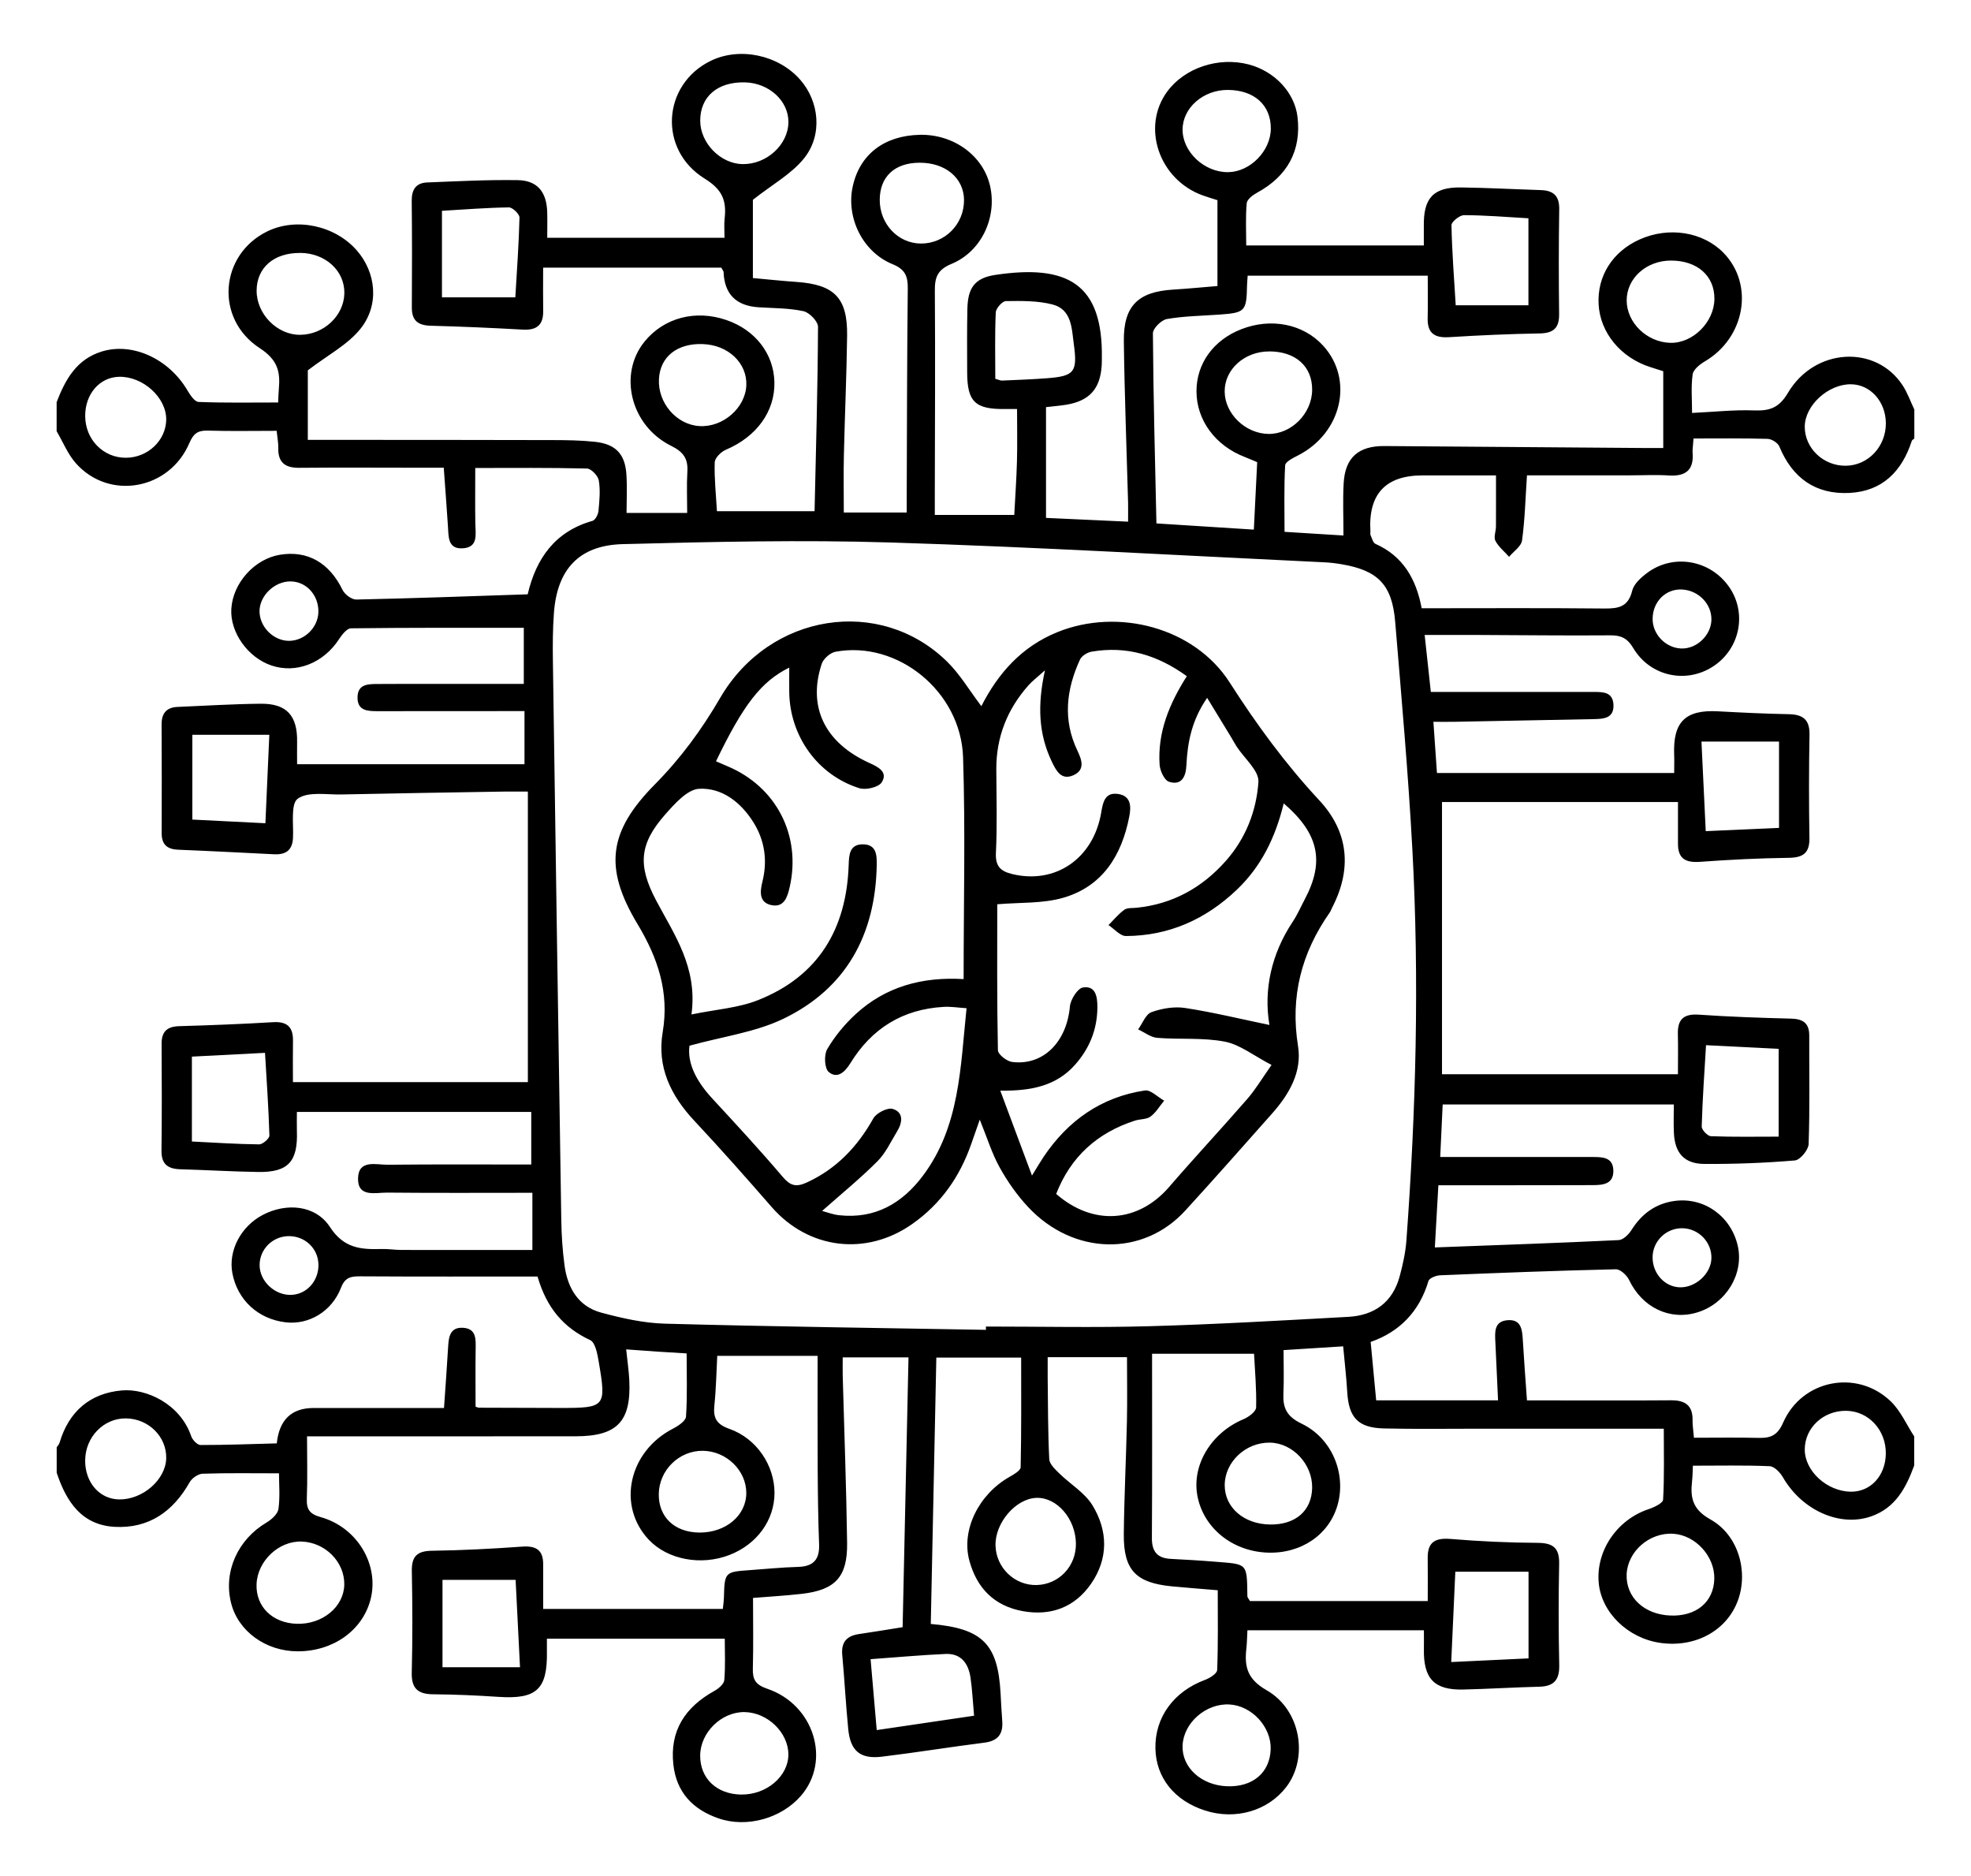
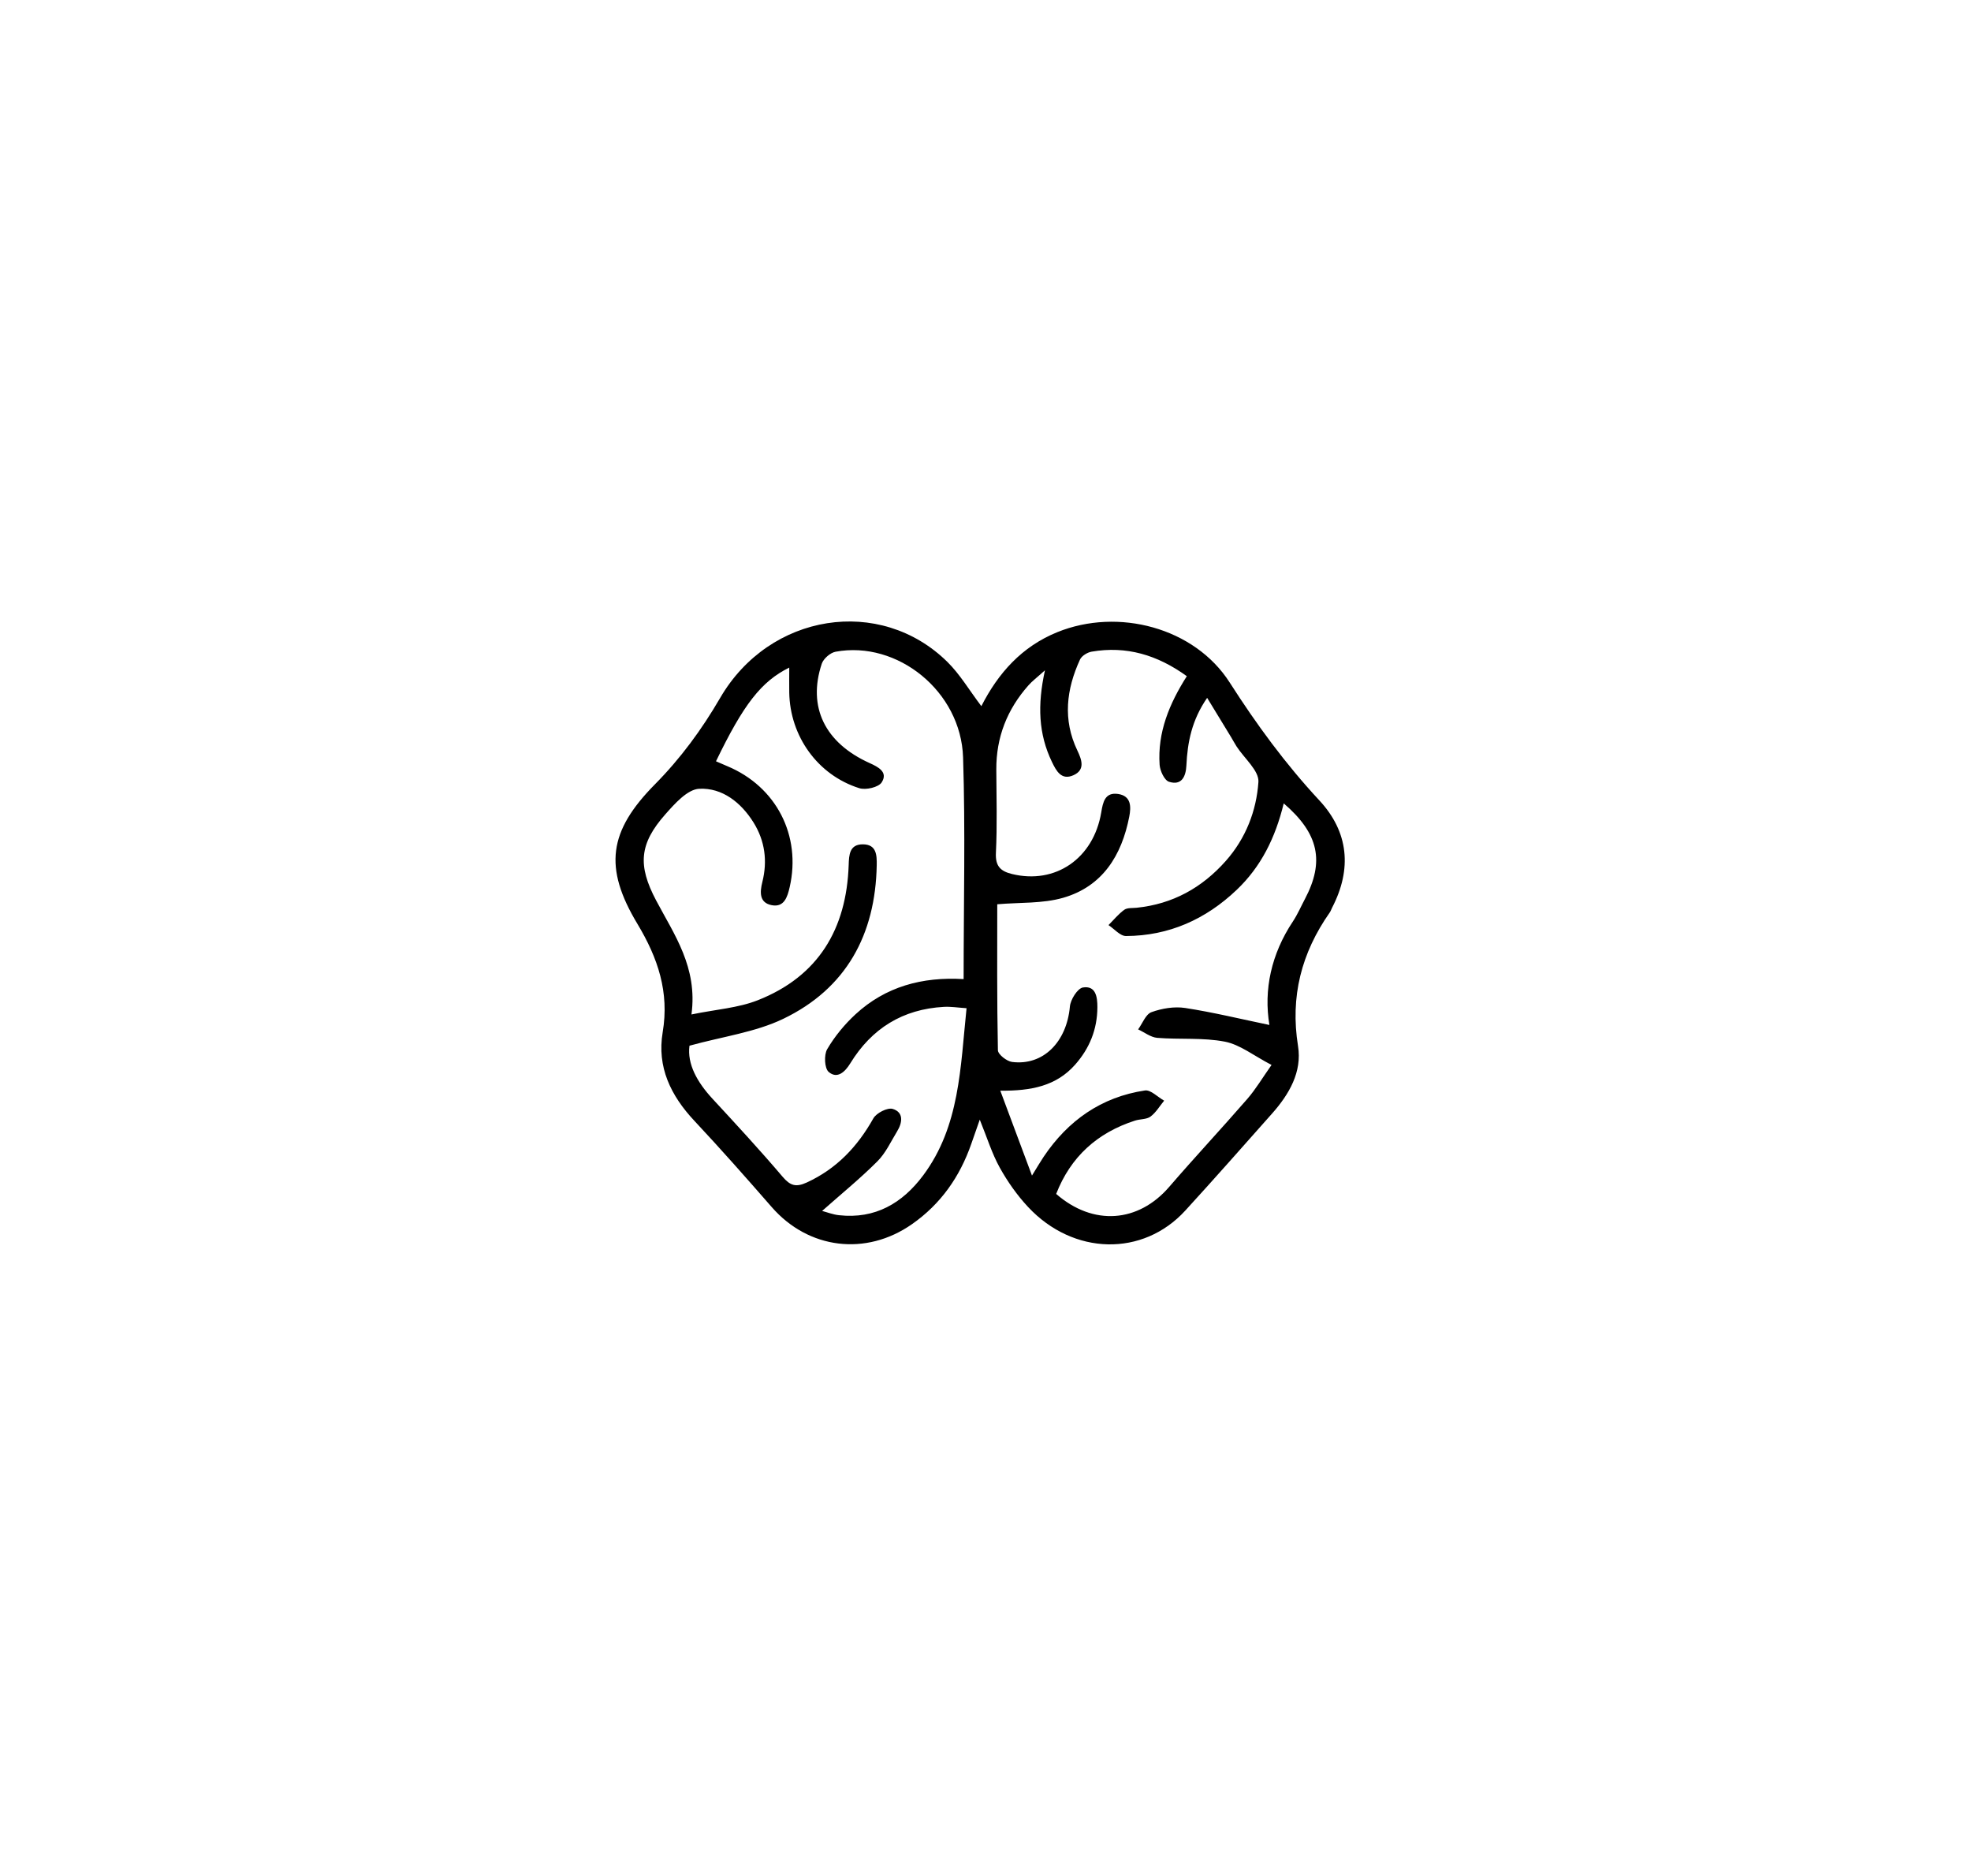
<svg xmlns="http://www.w3.org/2000/svg" id="Layer_1" data-name="Layer 1" viewBox="0 0 543.24 517.01">
-   <path d="M527.62,112.84v8c-.24,.21-.61,.39-.7,.65-2.71,8.39-8.11,13.88-17.16,14.34-9.35,.48-15.76-4.1-19.35-12.81-.41-1-2.11-2.06-3.25-2.09-6.75-.19-13.51-.1-20.4-.1-.15,2.27-.31,3.08-.25,3.87,.4,4.83-1.91,6.62-6.57,6.32-3.48-.23-7-.04-10.5-.04-9.45,0-18.9,0-28.58,0-.43,6.39-.57,12.21-1.36,17.95-.22,1.63-2.33,3.01-3.57,4.5-1.29-1.45-2.89-2.73-3.77-4.4-.53-1,.14-2.6,.15-3.93,.03-4.57,.01-9.15,.01-14.1-6.93,0-13.57,0-20.21,0q-15.35-.01-14.4,15.47c.02,.33-.09,.71,.04,.99,.39,.85,.67,2.11,1.35,2.41,7.54,3.35,11.2,9.58,12.74,17.74,17.03,0,33.68-.1,50.34,.07,3.9,.04,6.6-.44,7.68-4.9,.45-1.86,2.39-3.61,4.07-4.87,7.19-5.41,17.32-3.67,22.55,3.69,5.08,7.15,3.19,17.04-4.18,21.95-7.45,4.97-17.45,2.9-22.14-4.96-1.61-2.69-3.31-3.54-6.3-3.52-12.16,.1-24.33-.06-36.49-.1-4.78-.02-9.57,0-14.71,0,.63,5.84,1.19,11.02,1.7,15.7,15.46,0,30.11,0,44.76,0,2.59,0,5.36-.05,5.57,3.43,.24,3.86-2.71,4.01-5.49,4.06-12.83,.26-25.66,.5-38.49,.74-1.76,.03-3.52,0-5.64,0,.35,5.04,.64,9.27,.98,14.11h65.38c0-1.69,.06-3.34,0-4.99-.37-9.11,3.08-12.5,12.09-12.01,6.48,.35,12.97,.67,19.47,.79,3.88,.07,5.82,1.45,5.74,5.64-.17,9.48-.18,18.96-.02,28.44,.07,4.18-1.71,5.45-5.72,5.5-8.13,.1-16.26,.51-24.38,1.1-3.93,.29-6.15-.77-6.13-5,.02-3.59,0-7.17,0-11.48h-65.04v75.02h65.03c0-4.17,.07-7.64-.02-11.09-.1-4.06,1.61-5.62,5.79-5.33,8.45,.59,16.93,.87,25.4,1.09,3.25,.08,5.03,1.2,5.02,4.65-.03,9.98,.18,19.96-.17,29.93-.06,1.61-2.35,4.38-3.79,4.5-8.29,.7-16.63,1.01-24.96,.96-5.52-.03-8.12-3-8.38-8.5-.13-2.77-.02-5.56-.02-7.89h-63.71c-.24,5.25-.45,9.65-.68,14.48,14.32,0,28.12,0,41.92,0,2.78,0,5.75,.02,5.8,3.78,.05,3.73-2.92,3.96-5.69,3.97-11.5,.04-23,.03-34.5,.04-2.6,0-5.21,0-8.04,0-.34,6.07-.65,11.45-.97,17.13,17.42-.65,34.05-1.22,50.67-2.02,1.22-.06,2.73-1.52,3.49-2.73,2.84-4.52,6.72-7.38,12-8.07,8.15-1.06,15.52,4.3,17.34,12.43,1.72,7.69-3.22,15.83-11.09,18.27-7.66,2.38-15.28-1.35-18.88-8.93-.62-1.3-2.42-2.96-3.65-2.93-16.16,.37-32.31,.99-48.46,1.66-1.12,.05-2.95,.78-3.18,1.57-2.5,8.4-7.93,14-15.93,16.79,.53,5.64,1.01,10.71,1.52,16.09h33.59c-.26-5.76-.49-10.89-.74-16.02-.13-2.73-.42-5.75,3.35-6.06,3.76-.3,4.04,2.56,4.21,5.4,.32,5.44,.74,10.87,1.15,16.7,2.16,0,3.95,0,5.75,0,11.33,0,22.66,.06,34-.03,3.91-.03,6,1.49,5.89,5.58-.03,1.13,.17,2.28,.38,4.74,6.03,0,11.98-.1,17.93,.04,3.3,.08,5.15-.77,6.66-4.22,5.18-11.81,20.31-14.79,29.62-5.88,2.75,2.63,4.37,6.43,6.5,9.7v8c-2.23,6.07-5.08,11.59-11.73,13.98-8.67,3.11-19.17-1.56-24.47-10.74-.76-1.32-2.36-2.98-3.63-3.04-6.92-.3-13.87-.14-21.17-.14-.06,1.14-.06,2.78-.24,4.4-.51,4.55,.24,7.71,5.06,10.4,7.73,4.32,10.5,14.34,7.6,22.3-3.05,8.35-11.72,13.1-21.38,11.73-8.94-1.27-16.23-8.35-16.99-16.5-.83-8.88,5.05-17.46,13.74-20.35,1.52-.5,3.95-1.66,4-2.62,.36-6.41,.19-12.85,.19-19.55-17.44,0-34.26,0-51.07,0-8.67,0-17.34,.13-26-.07-7.2-.16-9.77-2.97-10.18-10.08-.24-4.1-.72-8.18-1.12-12.55-5.93,.38-11.17,.71-16.43,1.04,0,4.28,.14,8.09-.04,11.9-.19,4,.87,6.37,5,8.36,8.46,4.06,12.33,13.83,9.95,22.34-2.31,8.29-10.12,13.59-19.46,13.2-9.53-.4-17.35-6.67-19.14-15.35-1.77-8.63,3.67-17.66,12.69-21.43,1.4-.59,3.41-2.09,3.44-3.21,.13-5.1-.34-10.21-.57-14.8h-28.11c0,17.47,.06,34.12-.05,50.77-.02,3.76,1.52,5.56,5.2,5.75,3.99,.21,7.99,.43,11.97,.76,9.22,.76,9.03,.16,9.15,9.56,0,.28,.3,.57,.71,1.3h49c0-3.97,.04-7.92-.01-11.86-.06-4.46,2.13-5.6,6.37-5.25,7.93,.66,15.91,1.03,23.87,1.07,4.25,.02,6.08,1.33,5.99,5.76-.19,9.31-.18,18.63,.02,27.94,.08,4.02-1.42,5.84-5.45,5.94-6.99,.17-13.98,.62-20.97,.78-8.05,.19-11.05-2.99-10.88-11.24,.03-1.59,0-3.18,0-5.08h-48.64c-.1,1.78-.11,3.41-.29,5.02-.56,5.02,.25,8.44,5.58,11.49,9.47,5.41,11.54,18.61,5.46,26.61-5.05,6.64-14.04,9.25-22.46,6.53-8.44-2.73-13.49-9.06-13.65-17.09-.17-8.59,5.06-15.7,13.65-18.89,1.33-.49,3.33-1.75,3.37-2.71,.29-7.25,.16-14.53,.16-22-4.47-.38-8.59-.68-12.71-1.08-9.9-.97-13.28-4.51-13.18-14.42,.11-10.33,.63-20.66,.86-30.99,.13-5.95,.02-11.9,.02-17.74h-21.86c0,2.3-.02,3.95,0,5.61,.09,7.5,.06,15.01,.43,22.49,.07,1.35,1.6,2.79,2.73,3.9,3.04,2.99,7.04,5.32,9.18,8.82,4.28,7,4.44,14.69-.4,21.65-4.49,6.46-11.05,8.92-18.8,7.52-7.84-1.42-12.66-6.32-14.72-13.89-2.3-8.4,2.52-18.25,11.03-23.09,1.2-.68,3.08-1.75,3.1-2.67,.22-10.08,.14-20.17,.14-30.21h-23.38c-.52,24.68-1.03,49.06-1.53,73.39,14.33,1.24,18.49,5.55,19.24,19.16,.14,2.5,.25,4.99,.45,7.49,.3,3.62-1.12,5.58-4.91,6.06-9.41,1.19-18.79,2.72-28.21,3.86-6.01,.73-8.73-1.56-9.32-7.6-.67-6.8-1.02-13.62-1.65-20.43-.32-3.55,1.25-5.27,4.64-5.76,3.9-.56,7.79-1.22,12-1.89,.55-25,1.08-49.57,1.62-74.34h-18.13c0,1.89-.04,3.52,0,5.15,.42,15.33,1,30.65,1.21,45.98,.13,9.4-3.28,12.98-12.54,14.03-4.41,.5-8.86,.75-13.39,1.12,0,6.78,.12,13.1-.05,19.4-.09,3.06,.69,4.51,3.95,5.62,12.94,4.38,17.66,19.85,9.32,29.49-5.4,6.24-14.95,8.94-22.77,6.22-7-2.43-11.54-7.12-12.4-14.74-1.07-9.44,3.27-15.92,11.32-20.38,1.14-.63,2.62-1.89,2.71-2.96,.33-3.88,.13-7.81,.13-11.42h-49.02c0,1.51-.01,2.47,0,3.44,.19,10.54-2.83,13.3-13.38,12.59-5.98-.4-11.98-.66-17.97-.71-4.18-.03-6.01-1.58-5.9-5.97,.23-9.31,.2-18.63,.02-27.94-.08-4.09,1.43-5.58,5.55-5.64,8.3-.11,16.6-.55,24.88-1.14,3.79-.27,5.77,.92,5.77,4.84,0,4.12,0,8.23,0,12.33h49.52c.13-1.33,.28-2.28,.3-3.24,.17-6.83,.31-6.98,6.97-7.44,4.49-.31,8.97-.78,13.46-.9,4.22-.12,5.96-2.01,5.8-6.23-.27-6.99-.35-14-.39-20.99-.06-10.12-.02-20.24-.02-30.94h-27.66c-.25,4.62-.32,9.12-.79,13.59-.36,3.45,.47,5.24,4.13,6.53,7.59,2.68,12.44,10.15,12.44,17.65,0,7.51-4.84,14.17-12.41,17.1-7.85,3.04-17.06,1.29-22.24-4.2-8.84-9.39-5.55-24.31,6.67-30.61,1.44-.74,3.52-2.13,3.59-3.33,.38-5.74,.17-11.52,.17-17.4-2.85-.17-5.5-.32-8.14-.5-2.76-.18-5.51-.39-8.52-.61,.33,3.24,.73,5.87,.86,8.51,.54,11.4-3.35,15.43-14.82,15.44-22.83,.01-45.67,.01-68.5,.02-1.76,0-3.52,0-5.5,0,0,6.18,.15,11.67-.06,17.14-.11,2.98,.75,4.25,3.82,5.11,10.19,2.85,16.25,13.29,13.71,22.82-2.26,8.47-10.34,14.18-20.06,14.16-8.81-.01-16.43-5.56-18.36-13.37-2.13-8.62,1.86-17.43,9.8-22.13,1.38-.82,3.07-2.33,3.27-3.72,.47-3.39,.15-6.89,.15-9.83-7.47,0-14.26-.12-21.04,.11-1.24,.04-2.94,1.21-3.58,2.34-4.57,8.11-11.28,12.81-20.67,12.3-9.15-.5-13.36-7.03-15.98-14.91,0-2.33,0-4.67,0-7,.27-.42,.65-.81,.79-1.27,2.55-8.6,8.38-13.65,17.18-14.41,6.66-.58,16.05,3.64,19.11,12.63,.35,1.01,1.68,2.41,2.56,2.41,7.06,.01,14.12-.27,21.02-.45q1.01-9.75,10.17-9.75c6.5,0,13,0,19.5,0h16.42c.41-5.99,.82-11.28,1.12-16.58,.16-2.83,.42-5.74,4.13-5.52,3.74,.22,3.51,3.23,3.47,6-.08,5.25-.02,10.49-.02,15.74,.34,.1,.65,.27,.96,.28,7.5,.03,15,.06,22.49,.07,12.32,0,12.62-.3,10.5-12.7-.36-2.13-.93-5.33-2.35-5.99-7.28-3.41-11.98-8.77-14.52-17.53-16.26,0-32.58,.05-48.89-.05-2.56-.01-4.17,.27-5.26,3.11-2.54,6.59-8.89,10.31-15.27,9.56-7.58-.88-13.3-6.16-14.69-13.54-1.17-6.22,2.36-12.94,8.46-16.1,6.46-3.34,14.48-2.72,18.46,3.41,3.83,5.88,8.55,6.19,14.21,6.03,1.83-.05,3.66,.26,5.49,.26,12.1,.03,24.21,.01,36.07,.01v-15.76c-13.75,0-26.9,.08-40.04-.05-3.2-.03-8.14,1.42-8.01-3.96,.13-5.26,5.03-3.68,8.22-3.72,13.11-.14,26.23-.06,39.52-.06v-14.49H81.83c0,1.65-.05,3.46,0,5.26,.3,8.42-2.4,11.41-10.66,11.29-7.16-.11-14.32-.55-21.48-.75-3.4-.1-5.23-1.38-5.18-5.11,.12-9.81,.09-19.63,.03-29.44-.02-3.34,1.47-4.78,4.82-4.88,8.64-.25,17.27-.58,25.9-1.1,3.92-.24,5.56,1.38,5.49,5.16-.06,3.58-.01,7.16-.01,11.36h64.75v-80.06c-2.96,0-4.93-.03-6.9,0-14.83,.25-29.66,.47-44.49,.79-4.12,.09-9.18-.87-12.03,1.16-2.01,1.43-1.12,7.08-1.32,10.86-.18,3.46-2.08,4.62-5.23,4.46-8.79-.43-17.58-.9-26.38-1.25-3.06-.12-4.59-1.42-4.58-4.57,.04-9.98,.03-19.96-.02-29.94-.02-3.04,1.31-4.71,4.39-4.84,7.66-.32,15.31-.81,22.97-.88,7.16-.06,10.14,3.33,9.99,10.64-.04,2.24,0,4.48,0,6.03h62.67v-14.64c-1.7,0-3,0-4.29,0-12,0-24,0-36,.02-2.78,0-5.77,0-5.73-3.8,.04-3.84,3.16-3.67,5.85-3.69,5.33-.04,10.67-.03,16-.03,7.96,0,15.92,0,23.98,0v-15.45c-16.08,0-31.87-.06-47.65,.14-1.13,.01-2.5,1.8-3.32,3.05-4.27,6.53-11.74,9.5-18.57,7.2-6.54-2.2-11.48-9.18-11.07-15.66,.45-7.1,6.39-13.7,13.39-14.86,7.64-1.26,13.63,2.23,17.24,9.65,.61,1.26,2.52,2.72,3.8,2.69,15.65-.33,31.3-.91,47.25-1.44,2.34-9.96,7.58-17.33,17.86-20.24,.77-.22,1.55-1.73,1.65-2.71,.27-2.8,.55-5.7,.09-8.43-.22-1.29-2.09-3.25-3.25-3.28-10.28-.26-20.58-.15-30.8-.15,0,5.39-.06,10.34,.02,15.28,.05,3,.89,6.62-3.53,6.86-4.09,.22-3.83-3.25-4.02-6.1-.34-5.26-.75-10.52-1.15-16.11-2.23,0-4.04,0-5.85,0-11.33,0-22.67-.09-34,.02-4.02,.04-5.9-1.6-5.76-5.63,.04-1.11-.21-2.23-.45-4.56-6.44,0-12.74,.13-19.02-.06-2.75-.08-3.93,.85-5.05,3.46-5.53,12.92-22.14,15.85-31.28,5.52-2.23-2.52-3.55-5.86-5.29-8.82,0-2.67,0-5.33,0-8,2.38-6.2,5.46-11.79,12.39-13.94,8.47-2.64,18.51,1.96,23.65,10.68,.75,1.28,2,3.16,3.09,3.2,7.23,.29,14.47,.15,21.93,.15,.05-1.03,.06-2.35,.18-3.65,.44-4.79-.26-8.07-5.24-11.31-12.55-8.17-11-25.84,2.08-32.2,8-3.89,18.62-1.63,24.65,5.25,5.28,6.03,6.33,15,.99,21.63-3.54,4.4-9.02,7.23-14.49,11.42v19.16c2.06,0,3.85,0,5.64,0,20.67,.01,41.33,0,62,.06,3.82,.01,7.67,.06,11.47,.47,5.72,.61,8.34,3.35,8.7,9.01,.23,3.58,.04,7.19,.04,10.59h16.71c0-4.07-.17-7.72,.05-11.34,.22-3.59-1.05-5.45-4.48-7.15-11.2-5.55-14.61-19.76-7.32-28.72,5.36-6.59,14.08-8.88,22.62-5.92,7.92,2.73,12.98,9.29,13.17,17.05,.2,8.11-4.94,15.1-13.37,18.67-1.33,.56-3.04,2.25-3.08,3.47-.14,4.44,.35,8.9,.61,13.47h26.91c.39-17.22,.87-34.02,.95-50.82,0-1.49-2.38-3.95-4.01-4.3-4.03-.87-8.26-.81-12.42-1.08q-9.24-.61-9.6-9.7c-.01-.28-.28-.56-.63-1.22h-49.1c0,4.07-.05,8.01,.01,11.96,.06,3.88-1.82,5.33-5.6,5.12-8.45-.47-16.91-.85-25.37-1.07-3.49-.09-5.25-1.37-5.23-5.03,.07-9.81,.07-19.63-.03-29.44-.03-3.06,1.21-4.89,4.23-5.01,8.32-.33,16.65-.77,24.97-.64,5.41,.08,7.97,3.24,8.14,8.76,.07,2.28,.01,4.56,.01,7.13h48.86c0-1.98-.15-3.64,.03-5.27,.55-4.91-.55-7.98-5.49-11.03-12.94-8.01-11.65-25.99,1.67-32.47,7.99-3.89,18.65-1.63,24.66,5.22,5.23,5.96,6.25,15.21,1.03,21.68-3.46,4.29-8.7,7.16-14.08,11.4v21.56c4.15,.37,8.09,.8,12.04,1.07,10.42,.73,14.06,4.39,13.93,14.77-.14,11-.64,21.99-.89,32.99-.12,5.12-.02,10.25-.02,15.78h17.34c0-1.76,0-3.24,0-4.72,.07-19,.08-38,.29-57,.04-3.39-.71-5.29-4.19-6.71-8.26-3.37-12.83-12.8-11-21.34,1.9-8.87,8.66-14.1,18.5-14.31,9.34-.2,17.49,5.74,19.38,14.12,1.94,8.63-2.35,18.02-10.64,21.45-3.87,1.6-4.62,3.68-4.59,7.41,.14,18.67,.02,37.33-.01,56,0,1.77,0,3.54,0,5.76h21.9c.26-5.04,.61-9.85,.74-14.67,.13-4.78,.03-9.56,.03-14.51-1.26,0-2.25-.01-3.24,0-8.3,.11-10.5-1.98-10.51-10.11-.01-5.83-.07-11.67,.06-17.5,.12-5.72,1.98-8.49,7.7-9.35,19.85-2.96,29.7,2.36,29.36,23.03-.01,.67,0,1.33-.05,2-.41,6.38-3.38,9.68-9.72,10.74-1.61,.27-3.25,.39-5.62,.67v30.52c7.39,.34,14.92,.69,22.62,1.04,0-2.26,.03-3.75,0-5.24-.4-14.83-.98-29.65-1.17-44.48-.12-9.7,3.89-13.62,13.49-14.22,4.11-.25,8.22-.66,12.31-.99v-23.66c-1.65-.53-2.93-.9-4.18-1.36-11.99-4.41-16.85-18.89-9.62-28.63,4.82-6.5,14.09-9.57,22.38-7.42,7.18,1.86,12.68,7.74,13.48,14.42,1.11,9.28-2.74,16.38-11.17,20.95-1.17,.63-2.74,1.84-2.83,2.9-.34,3.89-.13,7.83-.13,11.61h48.95c0-1.98,.02-3.61,0-5.24-.14-7.82,2.61-10.84,10.27-10.74,7.33,.1,14.66,.5,21.98,.73,3.42,.11,5.13,1.56,5.07,5.24-.15,9.65-.15,19.3-.03,28.94,.05,3.88-1.61,5.26-5.41,5.32-8.3,.14-16.61,.51-24.89,1.03-4.01,.25-6.03-1.06-5.93-5.24,.09-3.91,.02-7.83,.02-11.7h-49.63c-.08,1.19-.16,1.99-.18,2.79-.14,7.03-.53,7.43-7.66,7.93-4.82,.34-9.69,.4-14.43,1.22-1.53,.27-3.86,2.58-3.85,3.95,.11,17.29,.58,34.59,.97,52.37,9.15,.58,17.85,1.14,26.85,1.71,.33-6.59,.62-12.54,.92-18.59-1.28-.53-2.32-1-3.38-1.41-8.14-3.11-13.34-10.15-13.35-18.11-.01-7.64,4.66-14.11,12.34-17.11,8.25-3.22,17.09-1.45,22.54,4.5,8.55,9.33,5.21,24.03-6.81,30.23-1.38,.71-3.58,1.78-3.63,2.78-.34,6.05-.17,12.14-.17,18.32,5.4,.34,10.49,.65,16.24,1.01,0-5.08-.2-9.73,.05-14.35,.39-7.16,4.11-10.36,11.28-10.3,23.82,.2,47.65,.36,71.47,.54,1.76,.01,3.52,0,5.34,0v-21.16c-1.32-.42-2.42-.77-3.52-1.12-8.21-2.6-13.89-9.5-14.3-17.36-.4-7.76,3.84-14.46,11.27-17.81,8.07-3.64,17.52-2.13,23.18,3.69,8.5,8.75,5.92,23.38-5.16,29.89-1.4,.82-3.18,2.25-3.37,3.59-.48,3.38-.16,6.88-.16,10.62,6.08-.29,11.54-.9,16.96-.7,4.32,.16,6.95-.58,9.46-4.83,7.38-12.47,24.24-13.33,31.61-2.08,1.34,2.04,2.16,4.42,3.22,6.65Zm-255.88,253.64c0-.31,0-.63,0-.94,14.99,0,29.99,.33,44.97-.09,18.3-.51,36.6-1.58,54.88-2.58,7.2-.39,12.26-4.01,14.19-11.19,.86-3.19,1.59-6.48,1.84-9.76,2.65-35.92,3.6-71.89,1.65-107.86-1.13-20.94-3-41.85-4.74-62.76-.85-10.18-4.74-14.11-14.73-15.81-1.64-.28-3.3-.48-4.96-.55-39.76-1.89-79.5-4.21-119.28-5.45-24.62-.76-49.3-.19-73.93,.45-12.06,.31-18.08,6.98-18.96,18.95-.33,4.48-.35,8.99-.28,13.48,.74,51.31,1.5,102.62,2.31,153.92,.07,4.16,.34,8.33,.9,12.45,.84,6.2,3.8,11.27,10.12,12.97,5.73,1.54,11.68,2.88,17.57,3.04,29.47,.8,58.96,1.18,88.44,1.7Zm197.21-162.14c.38,8.02,.78,16.25,1.18,24.69,7.23-.32,13.75-.61,20.2-.9v-23.79h-21.39Zm-47.66,252.63v-23.87h-20.18c-.36,8.01-.73,16.18-1.13,24.89,7.57-.36,14.33-.68,21.31-1.01Zm-.03-372.85v-23.97c-6.16-.35-11.95-.85-17.75-.86-1.21,0-3.48,1.82-3.46,2.77,.15,7.44,.73,14.88,1.17,22.06h20.04ZM143.32,459.42c-.42-8.29-.82-16.32-1.21-24.08h-20.15v24.08h21.36ZM52.88,314.55c6.33,.31,12.44,.73,18.56,.79,.97,0,2.83-1.61,2.81-2.43-.22-7.58-.76-15.15-1.21-22.79-7.03,.36-13.59,.7-20.15,1.04v23.38Zm417.33-26.54c-.45,7.58-.98,14.99-1.19,22.41-.03,.91,1.62,2.64,2.54,2.67,6.24,.24,12.49,.12,18.67,.12v-24.19c-6.83-.35-13.26-.67-20.02-1.01ZM73.15,226.85c.37-8.47,.74-16.63,1.08-24.37h-21.22v23.36c6.84,.34,13.28,.66,20.14,1.01ZM121.81,81.94h20.22c.42-7.16,.97-14.57,1.15-21.98,.02-.96-1.9-2.82-2.91-2.81-6.09,.08-12.18,.57-18.46,.94v23.85Zm118.14,375.26c.64,7.36,1.16,13.37,1.69,19.54,9.44-1.39,18.07-2.66,26.83-3.96-.36-3.96-.5-7.28-.99-10.54-.57-3.83-2.57-6.66-6.83-6.48-6.73,.29-13.45,.92-20.7,1.44ZM193.75,94.81c-7.1-.26-11.8,3.47-12.13,9.62-.36,6.58,4.82,12.6,11.16,12.98,6.47,.39,12.66-4.99,12.92-11.23,.25-6.13-4.98-11.11-11.94-11.36Zm80.56,9.57c.96,.26,1.42,.51,1.88,.49,4.15-.18,8.31-.33,12.46-.65,7.43-.58,8.36-1.69,7.32-9.32-.6-4.35-.52-9.63-5.92-11.01-4.09-1.05-8.53-.98-12.81-.92-.99,.01-2.74,1.99-2.79,3.12-.28,6.1-.13,12.21-.13,18.28Zm75.53-7.54c-6.84-.02-12.36,4.95-12.3,11.08,.06,6.09,5.68,11.54,12.03,11.65,6.33,.11,12.03-5.61,12.08-12.13,.05-6.47-4.53-10.59-11.82-10.61ZM204.28,494.5c6.97,.11,13.03-5.04,13.01-11.06-.02-6.03-5.74-11.56-12.07-11.66-6.37-.1-12.23,5.64-12.24,12.01-.02,6.28,4.55,10.61,11.3,10.72ZM82.76,69.7c-7.26-.06-12.01,4.04-12.03,10.4-.02,6.45,5.69,12.23,12.03,12.16,6.5-.07,12.03-5.27,12.15-11.43,.12-6.2-5.2-11.08-12.14-11.14ZM349.99,420.09c7.05,.12,11.53-3.76,11.66-10.07,.13-6.55-5.36-12.41-11.68-12.49-6.66-.08-12.4,5.33-12.42,11.71-.02,6.14,5.24,10.73,12.44,10.85Zm-144.3-8.73c-.02-6.19-5.49-11.49-11.94-11.58-6.56-.09-12.08,5.31-12.18,11.9-.09,6.35,4.36,10.58,11.19,10.63,7.3,.05,12.95-4.73,12.93-10.95ZM338.46,24.78c-6.8-.06-12.51,4.93-12.52,10.93-.01,6.17,6.01,11.8,12.55,11.73,6.07-.07,11.73-5.84,11.77-11.98,.04-6.48-4.53-10.62-11.8-10.68Zm122.15,47.02c-6.85-.03-12.32,4.9-12.27,11.05,.05,6.11,5.59,11.46,12.03,11.62,6.2,.16,12.1-5.71,12.15-12.1,.05-6.34-4.68-10.54-11.91-10.57Zm-.31,373.37c7.19,.32,12.04-3.71,12.19-10.13,.14-6.18-5.18-12.02-11.31-12.4-6.57-.41-12.61,4.87-12.85,11.21-.23,6.26,4.78,11,11.96,11.32Zm-378.52,2.28c7.08,.22,13.01-4.66,13.11-10.8,.1-6.23-5.21-11.61-11.7-11.86-6.32-.25-12.23,5.32-12.48,11.75-.23,6.17,4.36,10.7,11.07,10.91Zm256.34,44.76c7.12,.32,11.91-3.73,12.1-10.23,.18-6.14-5.23-11.98-11.39-12.3-6.47-.34-12.63,5.06-12.89,11.31-.25,6,5.08,10.91,12.18,11.23ZM204.69,45.22c6.62,.1,12.57-5.36,12.61-11.58,.04-5.84-5.34-10.77-11.95-10.94-7.55-.2-12.36,3.9-12.36,10.55,0,6.17,5.58,11.88,11.7,11.98Zm91.85,380.15c-.07-6.83-5.22-12.81-10.88-12.62-5.7,.19-11.45,6.89-11.28,13.15,.17,6.13,5.29,11.03,11.35,10.87,6.14-.17,10.87-5.16,10.81-11.4ZM242.47,55c-.05,6.65,4.99,12.05,11.29,12.11,6.65,.06,12-5.34,11.94-12.03-.06-6.03-5.14-10.28-12.28-10.24-6.83,.03-10.9,3.82-10.95,10.16ZM23.47,402.41c-.04,6.1,3.96,10.69,9.37,10.77,6.5,.09,12.83-5.44,12.97-11.34,.14-5.97-4.89-10.93-11.12-10.99-6.13-.06-11.18,5.15-11.21,11.56ZM519.77,116.56c-.06-5.94-4.28-10.62-9.62-10.67-6.27-.06-12.7,5.83-12.73,11.67-.03,5.95,5.15,10.87,11.34,10.78,6.17-.09,11.07-5.33,11.01-11.77ZM34.73,126.14c6.02-.04,11.01-4.77,11.08-10.51,.07-6.08-6.42-11.97-13.02-11.8-5.36,.13-9.36,4.79-9.31,10.85,.05,6.46,5,11.5,11.26,11.46ZM508.88,388.76c-6.31-.1-11.43,4.65-11.46,10.63-.03,5.93,6.09,11.56,12.66,11.66,5.46,.08,9.59-4.37,9.68-10.44,.1-6.51-4.71-11.75-10.88-11.85ZM71.53,168.36c-.04,4.37,3.88,8.29,8.22,8.23,4.22-.07,7.89-3.69,8-7.89,.13-4.72-3.38-8.54-7.8-8.49-4.35,.05-8.38,3.95-8.42,8.16Zm400.16,2.43c.11-4.34-3.55-8.11-8.1-8.35-4.49-.23-8.08,3.36-8.1,8.09-.02,4.21,3.48,7.91,7.72,8.16,4.3,.26,8.37-3.53,8.49-7.9Zm-8.67,183.94c4.31,.1,8.49-3.7,8.67-7.88,.2-4.45-3.43-8.29-7.93-8.4-4.51-.11-8.28,3.55-8.28,8.03,0,4.47,3.36,8.15,7.54,8.25Zm-375.25-6.25c-.07-4.52-3.81-8-8.42-7.85-4.34,.15-7.8,3.68-7.8,7.99,0,4.45,4.24,8.4,8.8,8.19,4.22-.19,7.49-3.86,7.42-8.33Z" />
  <path d="M270.47,194.6c4.66-9.14,11.16-16.43,20.94-20.4,16.75-6.8,37.81-1.29,47.52,13.88,7.39,11.55,15.35,22.42,24.69,32.46,8.09,8.69,9.07,18.92,3.53,29.58-.23,.44-.37,.94-.66,1.34-7.79,11.11-10.93,23.16-8.73,36.81,1.14,7.1-2.44,13.26-7.13,18.55-7.95,8.96-15.87,17.94-23.95,26.77-11.67,12.76-30.82,12.37-43.31-.98-3.03-3.24-5.67-6.99-7.83-10.88-2.15-3.88-3.48-8.23-5.5-13.2-.93,2.64-1.64,4.67-2.35,6.71-3.16,9.05-8.38,16.53-16.33,22.09-12.66,8.86-28.52,6.92-38.66-4.71-6.99-8.02-14.04-16-21.31-23.76-6.51-6.95-10.36-14.81-8.74-24.43,1.86-11.02-1.32-20.46-6.95-29.82-9.37-15.57-7.94-25.58,4.81-38.48,7.08-7.16,12.9-15.08,17.97-23.8,13.61-23.42,44.11-28.18,62.63-9.94,3.5,3.45,6.07,7.85,9.38,12.21Zm-4.88,75.22c0-20.87,.5-41.01-.15-61.12-.58-18.19-18.09-32.26-35.14-29.11-1.46,.27-3.34,1.91-3.81,3.31-3.97,11.94,.88,21.81,13.17,27.36,2.37,1.07,5.18,2.48,3.34,5.34-.87,1.35-4.37,2.16-6.17,1.59-11.48-3.62-19.11-14.34-19.3-26.39-.03-2.22,0-4.44,0-6.84-7.73,3.83-12.61,10.13-20.19,25.82,1.05,.45,2.08,.91,3.13,1.35,13.5,5.64,20.42,19.12,17.18,33.32-.63,2.78-1.55,5.63-4.95,4.98-3.43-.66-3.3-3.54-2.58-6.41,1.44-5.75,.72-11.29-2.41-16.34-3.45-5.55-8.64-9.64-14.99-9.33-3.25,.16-6.75,4.11-9.34,7.04-7.19,8.13-7.64,14.07-2.56,23.69,5.01,9.49,11.51,18.46,9.76,31.46,6.82-1.4,12.89-1.79,18.28-3.92,16.69-6.58,24.45-19.62,25.05-37.25,.09-2.79,.21-5.74,3.94-5.71,3.75,.03,3.84,3.01,3.79,5.78-.36,19.12-8.42,33.97-25.77,42.31-7.7,3.7-16.63,4.86-25.84,7.4-.66,5.04,2.1,10.02,6.32,14.59,6.55,7.08,13.1,14.17,19.35,21.52,2.11,2.48,3.68,2.95,6.65,1.59,8.23-3.78,13.98-9.87,18.36-17.67,.84-1.49,3.9-3.05,5.34-2.61,3.07,.93,2.69,3.76,1.22,6.17-1.73,2.83-3.16,6-5.46,8.29-4.74,4.74-9.97,9-15.22,13.65,1.33,.35,2.97,1,4.66,1.18,9.95,1.1,17.46-3.29,23.19-10.97,10.13-13.58,10.25-29.76,11.96-46.07-2.39-.16-4.34-.48-6.26-.37-11.33,.63-19.88,5.93-25.79,15.57-1.43,2.34-3.58,4.39-5.95,2.36-1.16-1-1.33-4.7-.41-6.27,2.07-3.53,4.79-6.83,7.81-9.62,8.25-7.6,18.34-10.38,29.81-9.69Zm88.21-48.38c-2.29,9.4-6.23,17.38-12.94,23.76-8.54,8.13-18.68,12.68-30.53,12.73-1.6,0-3.21-1.96-4.81-3.01,1.43-1.43,2.73-3.05,4.35-4.22,.84-.6,2.25-.44,3.41-.56,9.91-1.02,17.99-5.48,24.57-12.9,5.52-6.23,8.44-13.81,8.99-21.74,.22-3.12-3.89-6.52-6.02-9.81-.54-.84-1-1.73-1.52-2.58-2.1-3.46-4.21-6.91-6.59-10.81-4.23,6.13-5.42,12.23-5.72,18.63-.14,3.03-1.31,5.62-4.8,4.49-1.26-.41-2.46-3-2.58-4.67-.61-8.93,2.69-16.86,7.5-24.42-8.17-5.9-16.7-8.39-26.23-6.76-1.19,.2-2.75,1.16-3.22,2.19-3.76,8.2-4.78,16.55-.73,25.03,1.18,2.48,2.29,5.35-1.09,6.84-3.29,1.45-4.69-1.14-5.92-3.7-3.68-7.64-4.03-15.61-1.91-25.22-2.24,2.02-3.52,2.97-4.55,4.14-5.87,6.62-8.91,14.32-8.86,23.22,.04,7.65,.26,15.32-.11,22.95-.18,3.66,1.27,5.05,4.43,5.82,11.95,2.93,22.47-4.25,24.6-16.97,.47-2.83,1.02-5.63,4.67-5.08,3.62,.55,3.58,3.55,3.05,6.26-2.08,10.67-7.36,19.21-18.2,22.34-5.69,1.64-11.96,1.25-18.18,1.79,0,12.7-.1,26.47,.18,40.22,.02,1.15,2.43,3.04,3.9,3.23,8.6,1.09,15.07-5.52,15.94-15.26,.17-1.93,2.11-5.02,3.6-5.26,3.52-.56,3.99,2.56,3.98,5.44-.03,6.09-2.15,11.35-6.19,15.89-5.17,5.81-12.03,7.19-20.57,7.11,2.95,7.92,5.64,15.11,8.73,23.39,1.63-2.64,2.38-3.92,3.2-5.15,6.74-10.03,15.91-16.49,27.93-18.3,1.59-.24,3.52,1.82,5.3,2.81-1.23,1.49-2.25,3.26-3.75,4.38-1.1,.82-2.88,.66-4.3,1.12-10.43,3.36-17.74,10.01-21.71,20.2,10.23,8.91,22.64,7.92,31.15-1.94,7.06-8.19,14.45-16.09,21.54-24.25,2.3-2.65,4.11-5.72,6.67-9.35-4.94-2.57-8.69-5.61-12.87-6.42-6.05-1.17-12.43-.55-18.64-1.05-1.8-.15-3.51-1.52-5.26-2.33,1.2-1.65,2.09-4.18,3.68-4.75,2.88-1.04,6.29-1.61,9.29-1.15,7.74,1.19,15.37,3.06,23.21,4.68-1.61-9.69,.5-19.54,6.48-28.53,1.28-1.93,2.21-4.1,3.3-6.16,5.46-10.35,3.87-18.02-5.82-26.36Z" />
</svg>